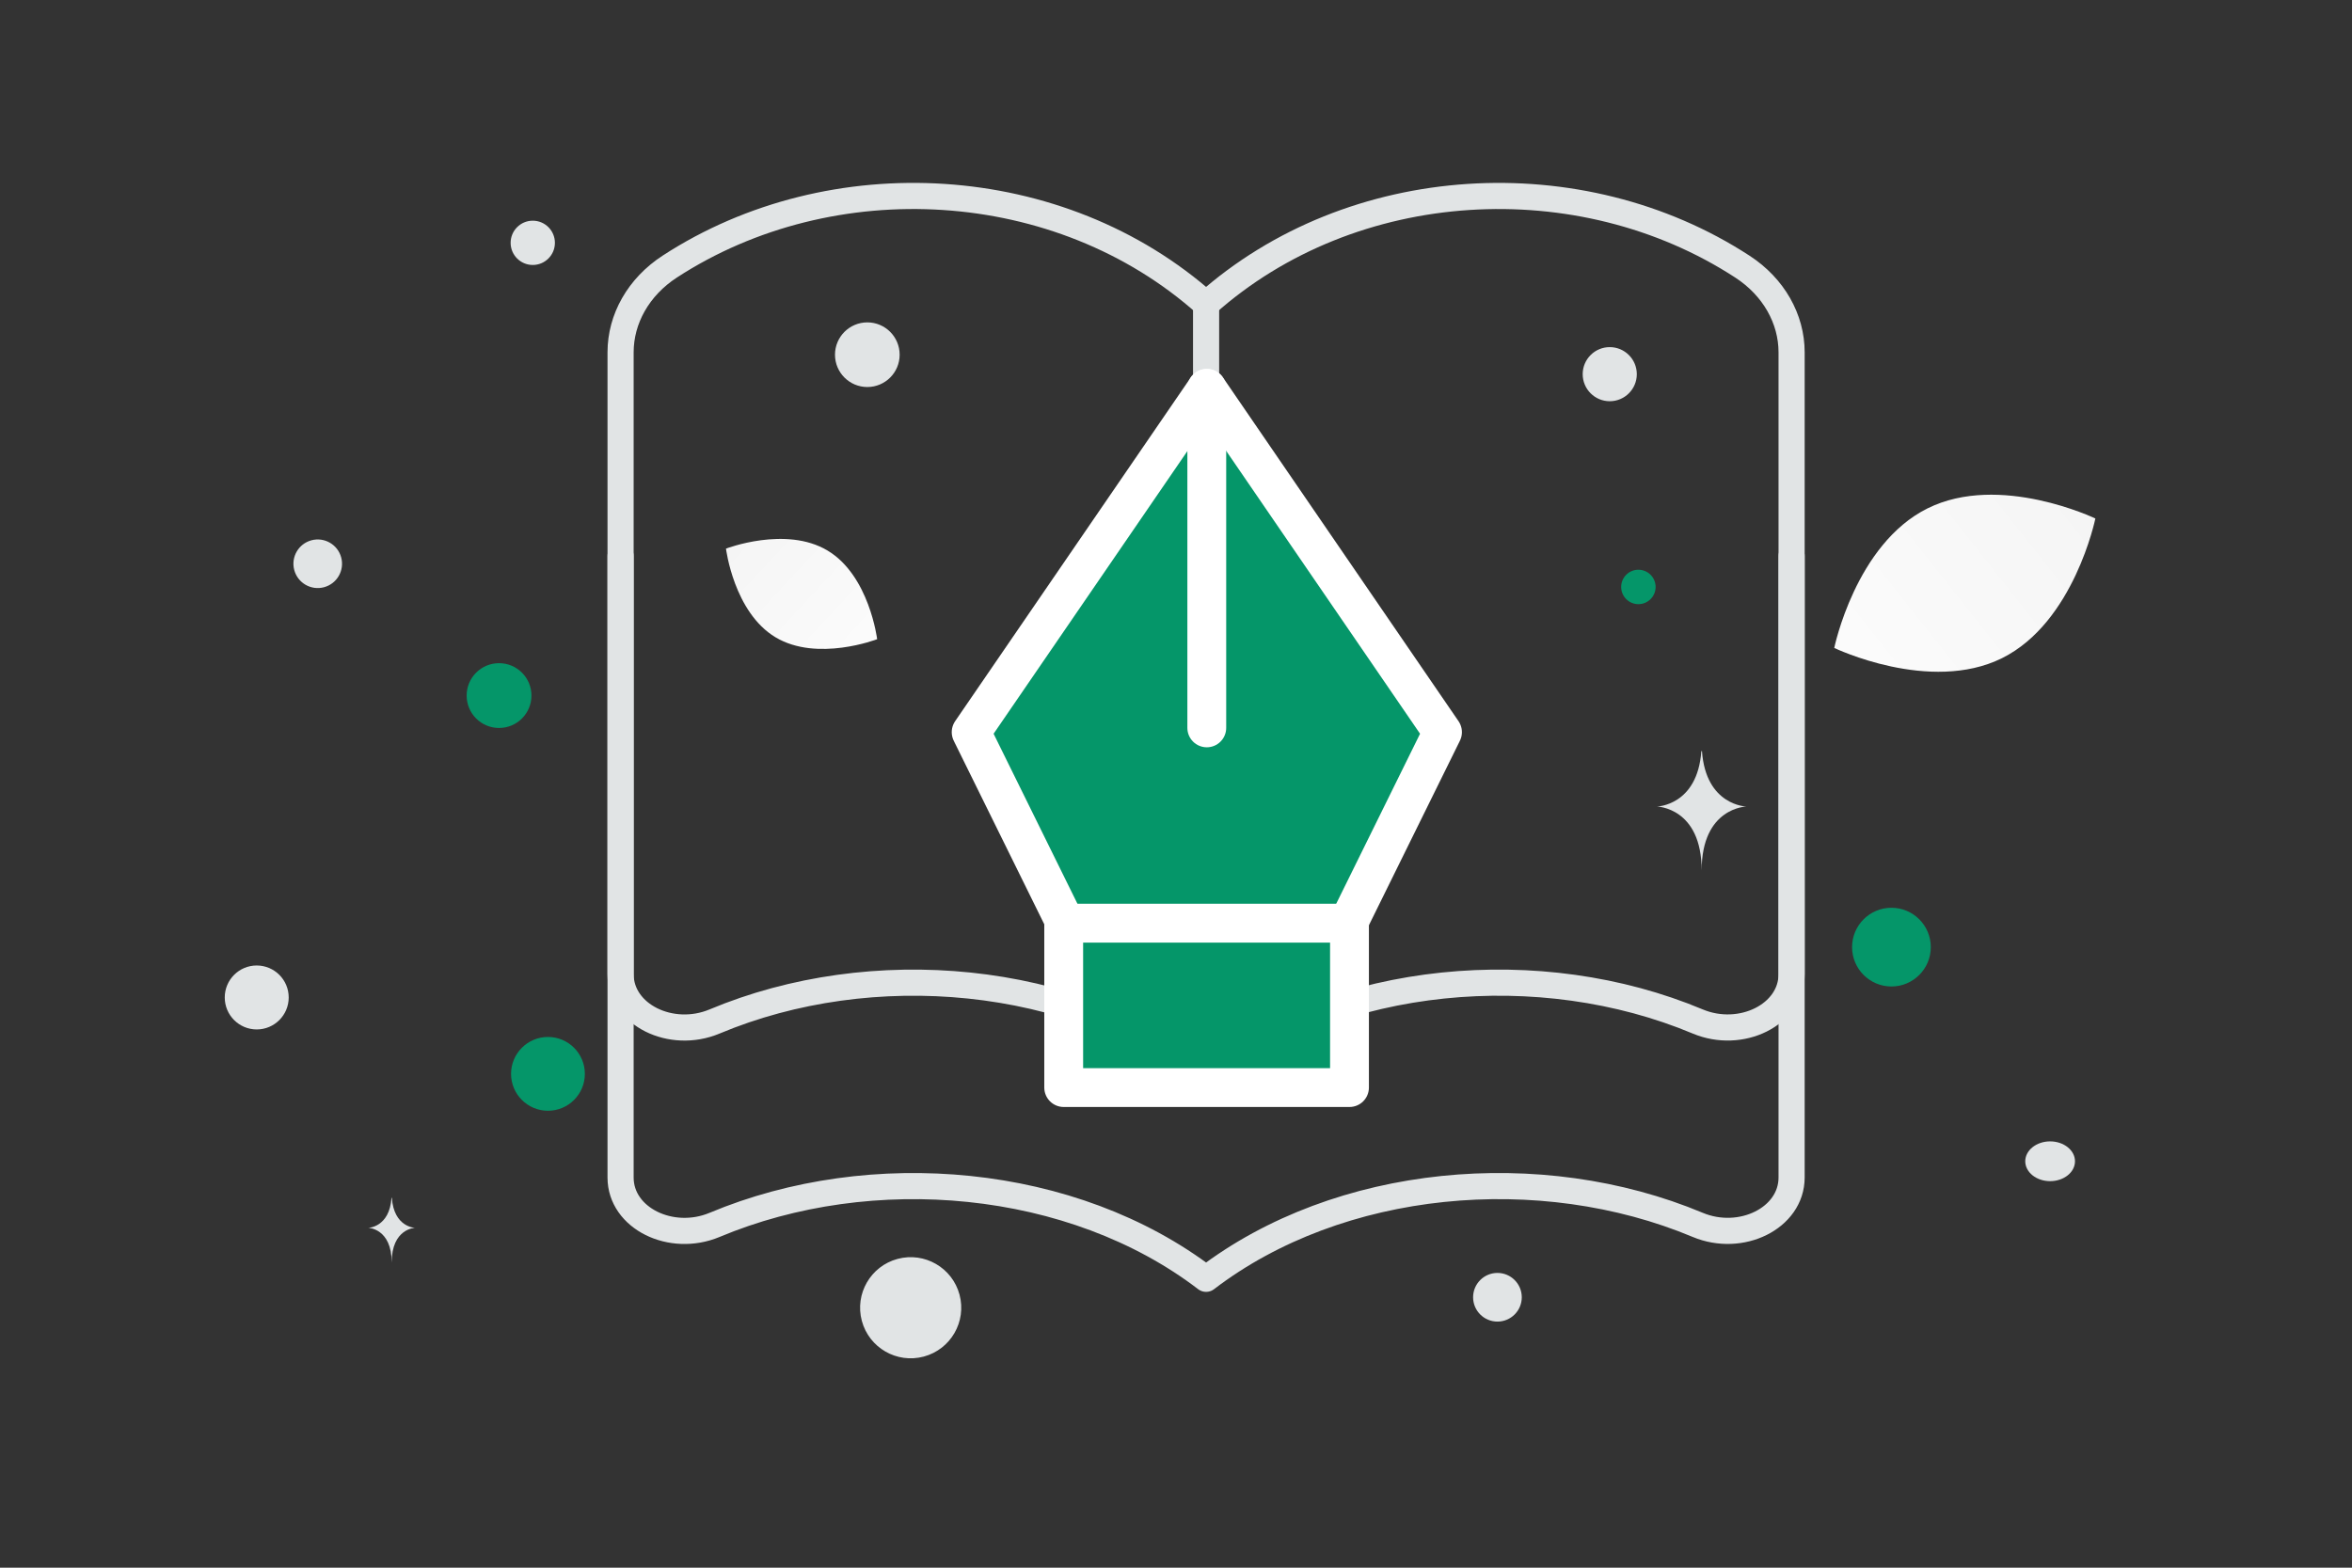
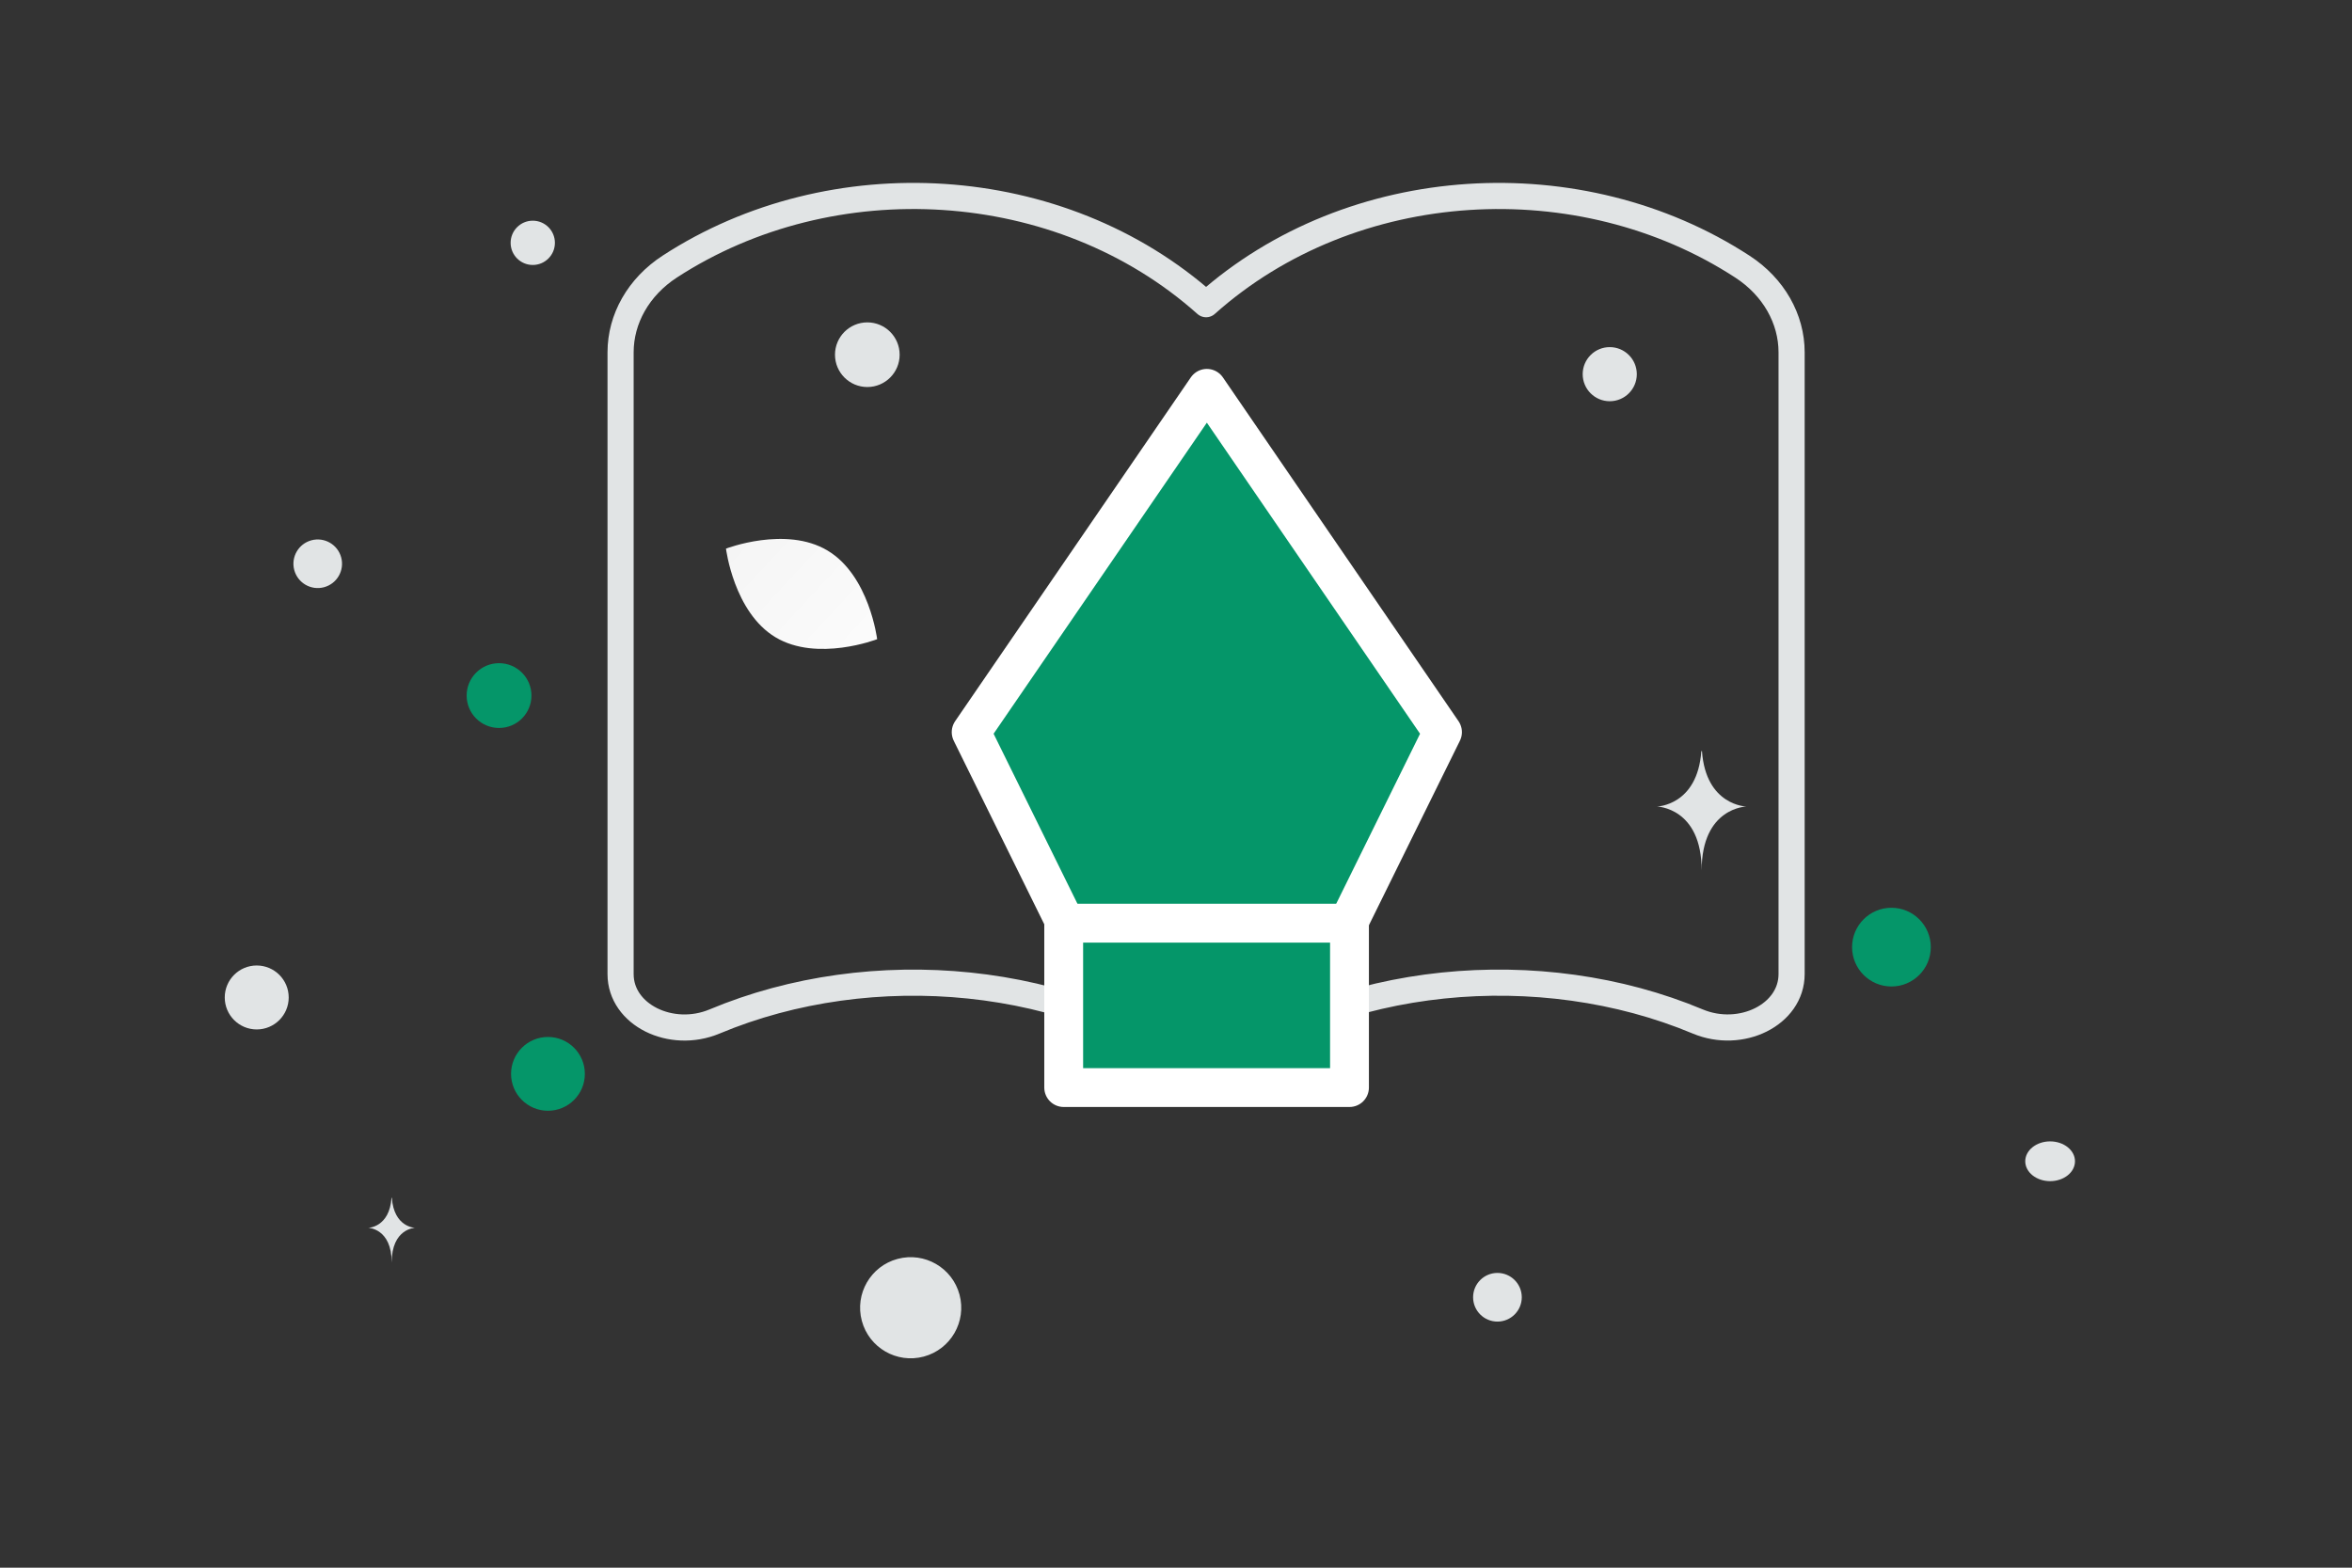
<svg xmlns="http://www.w3.org/2000/svg" width="900" height="600" viewBox="0 0 900 600" fill="none">
  <rect x="0" y="0" width="900" height="600" fill="#333333" stroke="none" />
  <path fill="transparent" d="M0 0h900v600H0z" />
  <path clip-rule="evenodd" d="M461.515 411.596c-50.958-38.982-127.955-45.861-188.1-20.637-16.554 6.921-35.947-2.525-35.947-18.134V134.829c0-12.77 6.846-25.014 18.82-32.798 61.962-40.328 149.29-35.532 205.227 14.39 55.937-49.922 143.266-54.718 205.227-14.368 11.974 7.783 18.82 20.027 18.82 32.776v237.974c0 15.61-19.392 25.077-35.947 18.135-60.144-25.203-137.141-18.324-188.1 20.658v0z" stroke="#E1E4E5" stroke-width="10" stroke-linecap="round" stroke-linejoin="round" />
-   <path d="M237.468 212.794V450.68c0 15.603 19.393 25.044 35.947 18.126 60.145-25.212 137.142-18.336 188.1 20.628 50.959-38.964 127.956-45.84 188.1-20.649 16.555 6.939 35.947-2.523 35.947-18.126V212.794M461.515 411.596V116.023" stroke="#E1E4E5" stroke-width="10" stroke-linecap="round" stroke-linejoin="round" />
  <path fill-rule="evenodd" clip-rule="evenodd" d="m516.035 353.094 35.941-72.88-90.169-131.584-90.191 131.584 35.94 72.88" fill="#059669" />
  <path d="m516.035 353.094 35.941-72.88-90.169-131.584-90.191 131.584 35.94 72.88" stroke="#fff" stroke-width="14.86" stroke-linecap="round" stroke-linejoin="round" />
  <path fill-rule="evenodd" clip-rule="evenodd" d="M407.028 353.326h109.358v62.918H407.028v-62.918z" fill="#059669" stroke="#fff" stroke-width="14.86" stroke-linecap="round" stroke-linejoin="round" />
-   <path d="M461.779 278.579V148.63" stroke="#fff" stroke-width="14.86" stroke-linecap="round" stroke-linejoin="round" />
-   <path d="M766.076 251.897c-27.583 13.683-64.193-3.91-64.193-3.91s8.137-39.77 35.734-53.434c27.583-13.683 64.179 3.892 64.179 3.892s-8.137 39.769-35.72 53.452z" fill="url(#a)" />
  <path d="M296.764 243.914c15.97 9.571 38.881.723 38.881.723s-2.996-24.362-18.975-33.922c-15.97-9.572-38.871-.735-38.871-.735s2.996 24.363 18.965 33.934z" fill="url(#b)" />
  <circle cx="723.764" cy="362.494" r="15.061" transform="rotate(180 723.764 362.494)" fill="#059669" />
  <circle cx="190.962" cy="266.215" r="12.398" transform="rotate(180 190.962 266.215)" fill="#059669" />
  <circle r="14.12" transform="matrix(-1 0 0 1 209.678 410.997)" fill="#059669" />
-   <circle r="6.589" transform="matrix(-1 0 0 1 626.936 224.643)" fill="#059669" />
  <circle r="8.472" transform="matrix(-1 0 0 1 203.866 92.939)" fill="#E1E4E5" />
  <circle r="12.237" transform="matrix(-1 0 0 1 98.237 381.759)" fill="#E1E4E5" />
  <circle r="9.313" transform="matrix(-1 0 0 1 573 496.499)" fill="#E1E4E5" />
  <circle r="10.354" transform="matrix(-1 0 0 1 615.975 143.207)" fill="#E1E4E5" />
  <circle r="9.298" transform="scale(1 -1) rotate(-75 -79.806 -187.107)" fill="#E1E4E5" />
  <circle r="12.37" transform="matrix(-1 0 0 1 331.883 135.755)" fill="#E1E4E5" />
  <ellipse rx="9.515" ry="7.612" transform="matrix(-1 0 0 1 784.486 444.453)" fill="#E1E4E5" />
  <circle r="19.351" transform="scale(1 -1) rotate(-75 -151.903 -477.325)" fill="#E1E4E5" />
  <path d="M651.021 287.477h.248c1.474 20.884 17.006 21.206 17.006 21.206s-17.127.334-17.127 24.466c0-24.132-17.127-24.466-17.127-24.466s15.525-.322 17-21.206zM149.815 458.421h.13c.771 11.338 8.891 11.513 8.891 11.513s-8.954.182-8.954 13.283c0-13.101-8.955-13.283-8.955-13.283s8.117-.175 8.888-11.513z" fill="#E1E4E5" />
  <defs>
    <linearGradient id="a" x1="660.154" y1="294.577" x2="887.66" y2="114.619" gradientUnits="userSpaceOnUse">
      <stop stop-color="#fff" />
      <stop offset="1" stop-color="#EEE" />
    </linearGradient>
    <linearGradient id="b" x1="358.562" y1="274.723" x2="230.066" y2="155.333" gradientUnits="userSpaceOnUse">
      <stop stop-color="#fff" />
      <stop offset="1" stop-color="#EEE" />
    </linearGradient>
  </defs>
</svg>